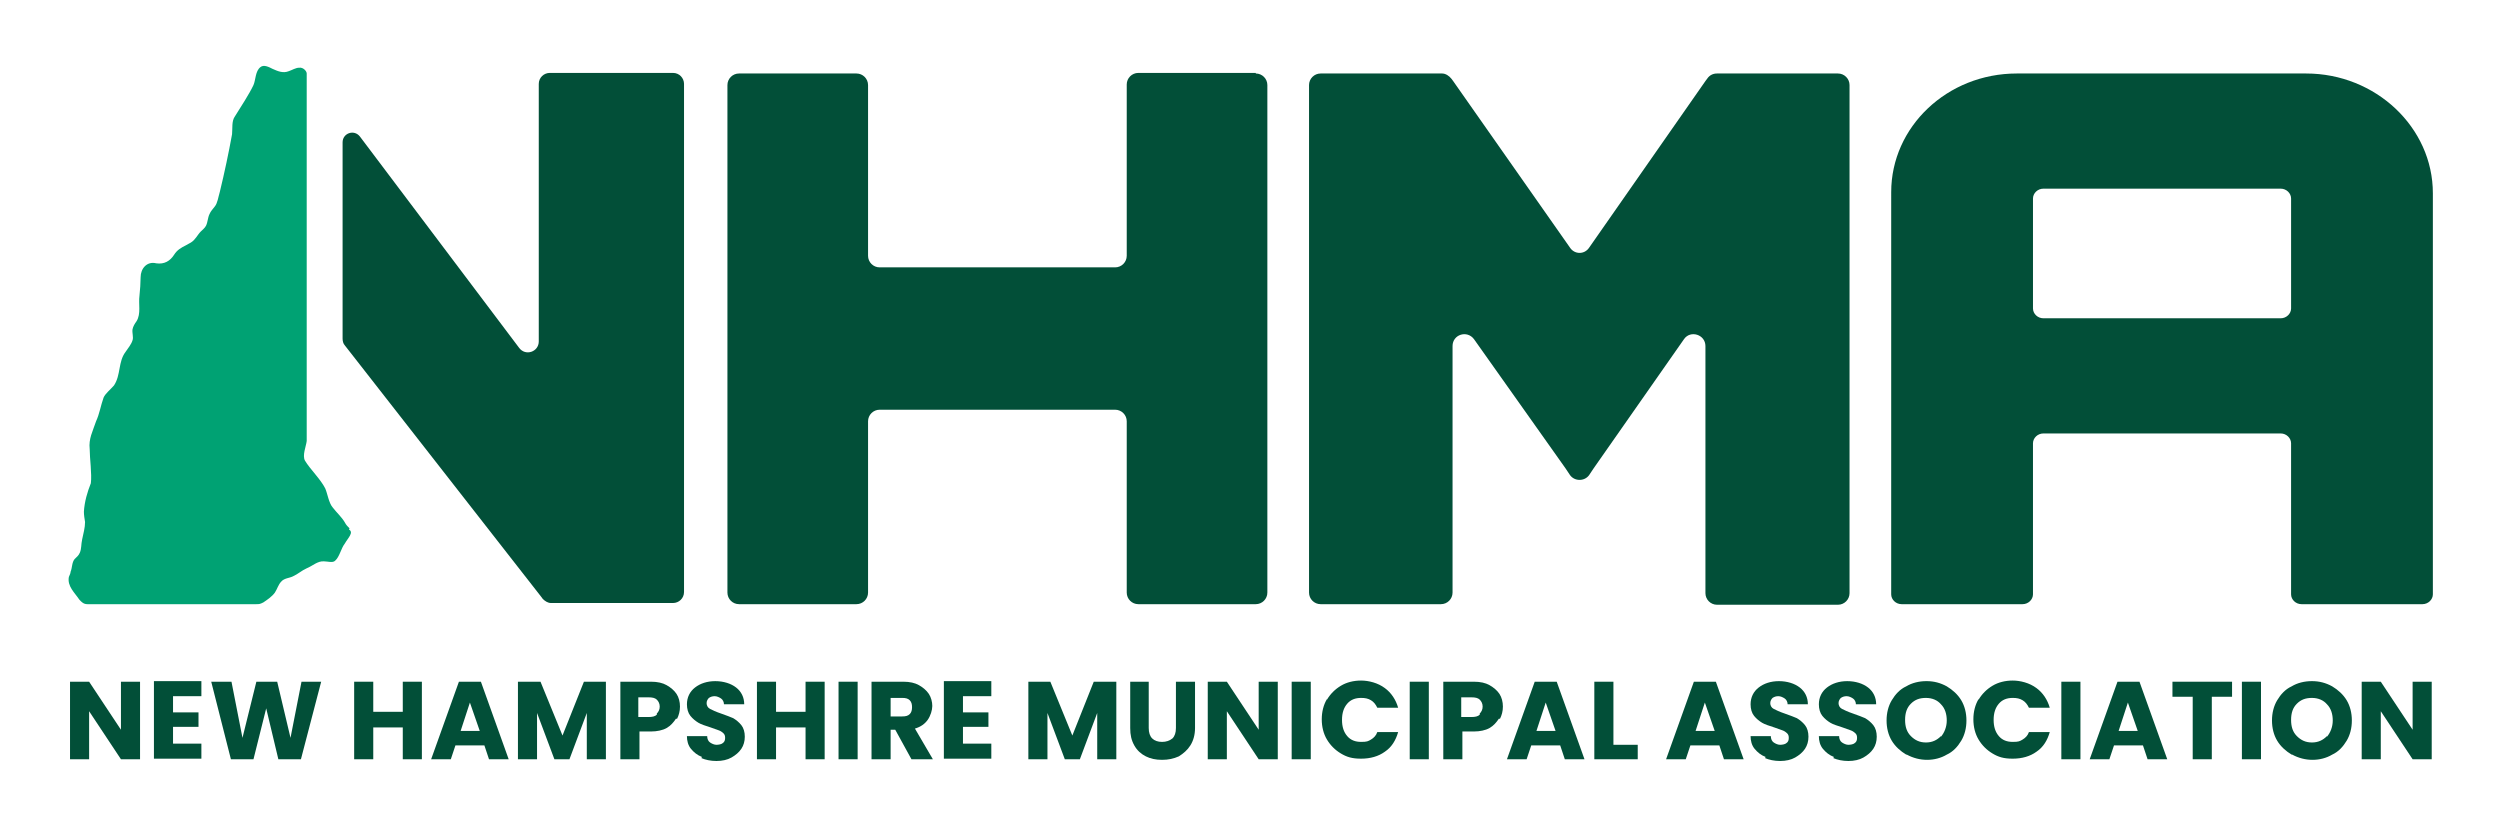
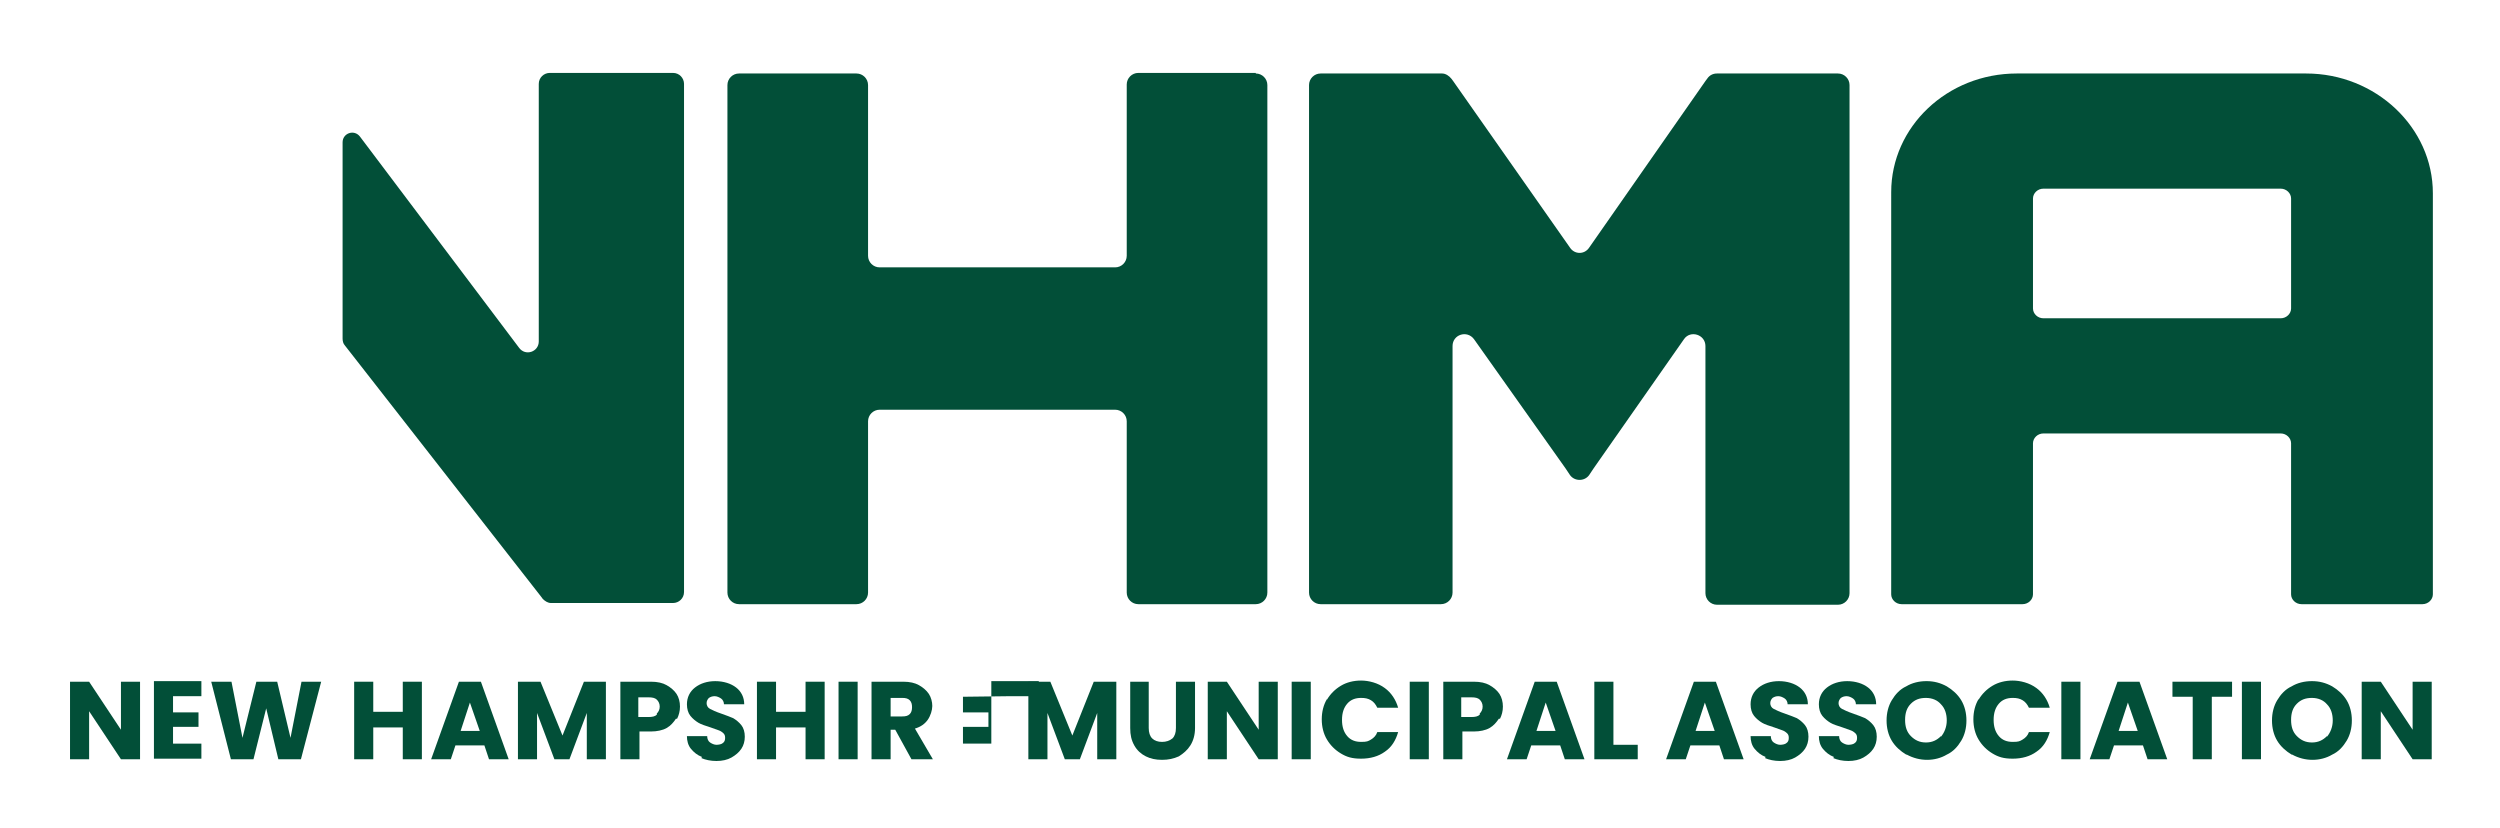
<svg xmlns="http://www.w3.org/2000/svg" id="Layer_1" version="1.1" viewBox="0 0 432 143">
  <defs>
    <style>
      .st0 {
        fill: #00a273;
      }

      .st1 {
        fill: #024f38;
      }
    </style>
  </defs>
  <path class="st1" d="M398.5,12.7c12,0,21.9,9.3,21.9,20.7v69.3c0,.9-.8,1.7-1.8,1.7h-20.9c-1,0-1.8-.8-1.8-1.7v-26.1c0-.9-.8-1.7-1.8-1.7h-41c-1,0-1.8.8-1.8,1.7v26.1c0,.9-.8,1.7-1.8,1.7h-20.9c-1,0-1.8-.8-1.8-1.7V33.2c0-11.3,9.7-20.5,21.7-20.5h49.9ZM395.9,53.3v-19c0-.9-.8-1.7-1.8-1.7h-41c-1,0-1.8.8-1.8,1.7v19c0,.9.8,1.7,1.8,1.7h41c1,0,1.8-.8,1.8-1.7Z" />
  <path class="st1" d="M116.3,12.6h-21.3c-1,0-1.9.8-1.9,1.9v44.5c0,1.8-2.3,2.6-3.4,1.1l-27.5-36.5c-1-1.3-3-.6-3,1v33.9c0,.4.1.9.4,1.2l33.9,43.4h0c0,0,.3.4.3.4.4.4.9.7,1.4.7h21.1c1,0,1.9-.8,1.9-1.9V14.5c0-1-.8-1.9-1.9-1.9Z" />
-   <path class="st0" d="M60.4,91.3c-.3-.3-.6-.6-.8-1-.5-.9-1.5-1.8-2.1-2.6-.7-.8-.9-2.4-1.3-3.3-.8-1.6-2.6-3.3-3.5-4.8-.5-.9.2-2.5.3-3.4,0-6.7,0-16.2,0-25.6,0-16.9,0-36.3,0-37.9,0-.4-.6-1.1-1.3-1-.6,0-1.2.4-1.8.6-1,.4-1.9,0-2.8-.4-.6-.3-1.5-.8-2.1-.3-.9.7-.8,2.2-1.2,3.1-.7,1.5-2.2,3.8-3.2,5.4-.6.8-.4,2.1-.5,3.1-.6,3.3-1.3,6.6-2.1,9.9-.3,1-.4,2-.9,2.6-.3.4-.7.8-.9,1.3-.3.6-.3,1.4-.6,2-.2.4-.6.7-.9,1-.6.6-.9,1.4-1.7,1.9-.3.2-.6.3-.9.5-.8.4-1.5.8-2,1.6-.7,1.1-1.7,1.7-3.1,1.5-1.6-.4-2.7.9-2.7,2.4,0,.8-.1,2.4-.2,3.2-.2,1.4.3,3.1-.5,4.4-.3.4-.6.9-.7,1.4-.1.6.2,1.4,0,1.9-.2.7-.8,1.4-1.2,2-1.3,1.7-.8,4-2,5.8-.6.7-1.5,1.4-1.8,2.1-.5,1.4-.7,2.8-1.3,4.1-.6,1.8-1.3,3-1.1,4.8,0,1.6.4,4.3.2,5.9-.6,1.5-1.1,3.2-1.2,4.9,0,.6.1,1.2.2,1.8,0,1-.3,2-.5,3-.2.9-.1,1.6-.4,2.3-.2.5-.6.8-.9,1.1-.5.6-.4,1.5-.7,2.2,0,.3-.2.6-.3.9-.3,1.6,1,2.7,1.8,3.9.8.9,1.1.8,2,.8,3.2,0,6.9,0,10.1,0,1.9,0,14.4,0,18.4,0,.6,0,.7,0,1.3-.3.6-.4,1.5-1,2-1.7.4-.6.6-1.4,1.1-1.9.5-.6,1.4-.6,2-.9.9-.4,1.5-1,2.4-1.4,1-.4,1.9-1.3,3-1.2.6,0,1.5.3,1.9-.1.8-.7,1-2.1,1.7-3,.5-.9,1.6-1.9.7-2.4h0Z" />
  <path class="st1" d="M217,12.6h-20.3c-1.1,0-2,.9-2,2v29.6c0,1.1-.9,2-2,2h-40.7c-1.1,0-2-.9-2-2V14.7c0-1.1-.9-2-2-2h-20.3c-1.1,0-2,.9-2,2v87.7c0,1.1.9,2,2,2h20.3c1.1,0,2-.9,2-2v-29.6c0-1.1.9-2,2-2h40.7c1.1,0,2,.9,2,2v29.6c0,1.1.9,2,2,2h20.3c1.1,0,2-.9,2-2V14.7c0-1.1-.9-2-2-2Z" />
  <path class="st1" d="M317.8,12.7h-21.1c-.7,0-1.3.3-1.7.9l-.3.4-20.1,28.8c-.8,1.2-2.5,1.2-3.3,0l-20.2-28.8-.3-.4c-.4-.5-1-.9-1.6-.9h-21c-1.1,0-2,.9-2,2v87.7c0,1.1.9,2,2,2h20.8c1.1,0,2-.9,2-2v-42.6c0-2,2.5-2.8,3.7-1.2l15.8,22.3.8,1.2c.8,1.1,2.5,1.1,3.3,0l.8-1.2,15.6-22.3c1.1-1.6,3.7-.8,3.7,1.2v42.7c0,1.1.9,2,2,2h20.9c1.1,0,2-.9,2-2V14.7c0-1.1-.9-2-2-2Z" />
  <g>
    <path class="st1" d="M24.2,131.2h-3.3l-5.5-8.3v8.3h-3.3v-13.4h3.3l5.5,8.3v-8.3h3.3v13.4Z" />
    <path class="st1" d="M29.9,120.4v2.7h4.4v2.5h-4.4v2.9h4.9v2.6h-8.2v-13.4h8.2v2.6h-4.9Z" />
    <path class="st1" d="M55.5,117.8l-3.5,13.4h-3.9l-2.1-8.8-2.2,8.8h-3.9l-3.4-13.4h3.5l1.9,9.7,2.4-9.7h3.6l2.3,9.7,1.9-9.7h3.5Z" />
    <path class="st1" d="M72.9,117.8v13.4h-3.3v-5.5h-5.1v5.5h-3.3v-13.4h3.3v5.2h5.1v-5.2h3.3Z" />
    <path class="st1" d="M83.7,128.8h-5l-.8,2.4h-3.4l4.8-13.4h3.8l4.8,13.4h-3.4l-.8-2.4ZM82.9,126.3l-1.7-4.9-1.6,4.9h3.3Z" />
    <path class="st1" d="M104.7,117.8v13.4h-3.3v-8l-3,8h-2.6l-3-8v8h-3.3v-13.4h3.9l3.8,9.3,3.7-9.3h3.8Z" />
    <path class="st1" d="M116.8,124.2c-.4.6-.9,1.2-1.6,1.6-.7.4-1.7.6-2.7.6h-2v4.8h-3.3v-13.4h5.3c1.1,0,2,.2,2.7.6.7.4,1.3.9,1.7,1.5.4.6.6,1.4.6,2.2s-.2,1.5-.5,2.1ZM113.5,123.3c.3-.3.5-.7.5-1.2s-.2-.9-.5-1.2c-.3-.3-.8-.4-1.4-.4h-1.8v3.4h1.8c.6,0,1.1-.1,1.4-.4Z" />
    <path class="st1" d="M121.3,130.8c-.8-.3-1.4-.8-1.9-1.4-.5-.6-.7-1.4-.7-2.2h3.5c0,.5.2.9.5,1.1s.7.4,1.1.4.9-.1,1.1-.3c.3-.2.4-.5.4-.9s-.1-.6-.3-.8c-.2-.2-.5-.4-.8-.5-.3-.1-.8-.3-1.4-.5-.9-.3-1.6-.5-2.1-.8-.5-.3-1-.7-1.4-1.2-.4-.5-.6-1.2-.6-2,0-1.2.5-2.2,1.4-2.9s2.1-1.1,3.5-1.1,2.7.4,3.6,1.1,1.4,1.7,1.4,2.9h-3.5c0-.4-.2-.8-.5-1-.3-.2-.7-.4-1.1-.4s-.7.1-1,.3c-.2.2-.4.5-.4.9s.2.8.6,1c.4.2,1,.5,1.9.8.9.3,1.6.6,2.1.8.5.3,1,.7,1.4,1.2s.6,1.2.6,2-.2,1.5-.6,2.1c-.4.6-1,1.1-1.7,1.5-.7.4-1.6.6-2.6.6s-1.9-.2-2.6-.5Z" />
    <path class="st1" d="M142.5,117.8v13.4h-3.3v-5.5h-5.1v5.5h-3.3v-13.4h3.3v5.2h5.1v-5.2h3.3Z" />
    <path class="st1" d="M148.2,117.8v13.4h-3.3v-13.4h3.3Z" />
    <path class="st1" d="M157.5,131.2l-2.8-5.1h-.8v5.1h-3.3v-13.4h5.5c1.1,0,2,.2,2.7.6.7.4,1.3.9,1.7,1.5.4.6.6,1.4.6,2.1s-.3,1.7-.8,2.4-1.2,1.2-2.2,1.5l3.1,5.3h-3.7ZM153.9,123.8h2c.6,0,1-.1,1.3-.4.3-.3.4-.7.4-1.2s-.1-.9-.4-1.2c-.3-.3-.7-.4-1.3-.4h-2v3.3Z" />
-     <path class="st1" d="M166.4,120.4v2.7h4.4v2.5h-4.4v2.9h4.9v2.6h-8.2v-13.4h8.2v2.6h-4.9Z" />
+     <path class="st1" d="M166.4,120.4v2.7h4.4v2.5h-4.4v2.9h4.9v2.6v-13.4h8.2v2.6h-4.9Z" />
    <path class="st1" d="M192.9,117.8v13.4h-3.3v-8l-3,8h-2.6l-3-8v8h-3.3v-13.4h3.8l3.8,9.3,3.7-9.3h3.8Z" />
    <path class="st1" d="M198.5,117.8v8c0,.8.2,1.4.6,1.8.4.4,1,.6,1.7.6s1.3-.2,1.8-.6c.4-.4.6-1,.6-1.8v-8h3.3v8c0,1.2-.3,2.2-.8,3s-1.2,1.4-2,1.9c-.9.4-1.8.6-2.9.6s-2-.2-2.8-.6c-.8-.4-1.5-1-2-1.9s-.7-1.8-.7-3v-8h3.3Z" />
    <path class="st1" d="M220.8,131.2h-3.3l-5.5-8.3v8.3h-3.3v-13.4h3.3l5.5,8.3v-8.3h3.3v13.4Z" />
    <path class="st1" d="M226.5,117.8v13.4h-3.3v-13.4h3.3Z" />
    <path class="st1" d="M229.3,120.9c.6-1,1.4-1.8,2.4-2.4,1-.6,2.2-.9,3.5-.9s2.9.4,4.1,1.3c1.1.8,1.9,2,2.3,3.4h-3.6c-.3-.6-.6-1-1.1-1.3-.5-.3-1-.4-1.7-.4-1,0-1.8.3-2.4,1-.6.7-.9,1.6-.9,2.8s.3,2.1.9,2.8c.6.7,1.4,1,2.4,1s1.2-.1,1.7-.4.9-.7,1.1-1.3h3.6c-.4,1.4-1.1,2.6-2.3,3.4-1.1.8-2.5,1.2-4.1,1.2s-2.5-.3-3.5-.9c-1-.6-1.8-1.4-2.4-2.4-.6-1-.9-2.2-.9-3.5s.3-2.5.9-3.5Z" />
    <path class="st1" d="M246.9,117.8v13.4h-3.3v-13.4h3.3Z" />
    <path class="st1" d="M259,124.2c-.4.6-.9,1.2-1.6,1.6-.7.4-1.7.6-2.7.6h-2v4.8h-3.3v-13.4h5.3c1.1,0,2,.2,2.7.6.7.4,1.3.9,1.7,1.5.4.6.6,1.4.6,2.2s-.2,1.5-.5,2.1ZM255.7,123.3c.3-.3.5-.7.5-1.2s-.2-.9-.5-1.2c-.3-.3-.8-.4-1.4-.4h-1.8v3.4h1.8c.6,0,1.1-.1,1.4-.4Z" />
    <path class="st1" d="M269.6,128.8h-5l-.8,2.4h-3.4l4.8-13.4h3.8l4.8,13.4h-3.4l-.8-2.4ZM268.8,126.3l-1.7-4.9-1.6,4.9h3.3Z" />
    <path class="st1" d="M278.7,128.7h4.3v2.5h-7.5v-13.4h3.3v10.9Z" />
    <path class="st1" d="M297.1,128.8h-5l-.8,2.4h-3.4l4.8-13.4h3.8l4.8,13.4h-3.4l-.8-2.4ZM296.3,126.3l-1.7-4.9-1.6,4.9h3.3Z" />
    <path class="st1" d="M305.1,130.8c-.8-.3-1.4-.8-1.9-1.4-.5-.6-.7-1.4-.7-2.2h3.5c0,.5.2.9.5,1.1s.7.4,1.1.4.9-.1,1.1-.3c.3-.2.4-.5.4-.9s-.1-.6-.3-.8c-.2-.2-.5-.4-.8-.5s-.8-.3-1.4-.5c-.9-.3-1.6-.5-2.1-.8-.5-.3-1-.7-1.4-1.2-.4-.5-.6-1.2-.6-2,0-1.2.5-2.2,1.4-2.9.9-.7,2.1-1.1,3.5-1.1s2.7.4,3.6,1.1c.9.7,1.4,1.7,1.4,2.9h-3.5c0-.4-.2-.8-.5-1s-.7-.4-1.1-.4-.7.1-1,.3c-.2.2-.4.5-.4.9s.2.8.6,1c.4.2,1,.5,1.9.8.9.3,1.6.6,2.1.8.5.3,1,.7,1.4,1.2.4.5.6,1.2.6,2s-.2,1.5-.6,2.1c-.4.6-1,1.1-1.7,1.5s-1.6.6-2.6.6-1.9-.2-2.6-.5Z" />
    <path class="st1" d="M316.9,130.8c-.8-.3-1.4-.8-1.9-1.4-.5-.6-.7-1.4-.7-2.2h3.5c0,.5.2.9.5,1.1s.7.4,1.1.4.9-.1,1.1-.3c.3-.2.4-.5.4-.9s-.1-.6-.3-.8c-.2-.2-.5-.4-.8-.5s-.8-.3-1.4-.5c-.9-.3-1.6-.5-2.1-.8-.5-.3-1-.7-1.4-1.2-.4-.5-.6-1.2-.6-2,0-1.2.5-2.2,1.4-2.9.9-.7,2.1-1.1,3.5-1.1s2.7.4,3.6,1.1c.9.7,1.4,1.7,1.4,2.9h-3.5c0-.4-.2-.8-.5-1s-.7-.4-1.1-.4-.7.1-1,.3c-.2.2-.4.5-.4.9s.2.8.6,1c.4.2,1,.5,1.9.8.9.3,1.6.6,2.1.8.5.3,1,.7,1.4,1.2.4.5.6,1.2.6,2s-.2,1.5-.6,2.1c-.4.6-1,1.1-1.7,1.5s-1.6.6-2.6.6-1.9-.2-2.6-.5Z" />
    <path class="st1" d="M329.4,130.4c-1-.6-1.9-1.4-2.5-2.4-.6-1-.9-2.2-.9-3.5s.3-2.5.9-3.5,1.4-1.9,2.5-2.4c1-.6,2.2-.9,3.5-.9s2.4.3,3.5.9c1,.6,1.9,1.4,2.5,2.4.6,1,.9,2.2.9,3.5s-.3,2.5-.9,3.5c-.6,1-1.4,1.9-2.5,2.4-1,.6-2.2.9-3.4.9s-2.4-.3-3.5-.9ZM335.4,127.3c.6-.7,1-1.7,1-2.8s-.3-2.1-1-2.8c-.6-.7-1.5-1.1-2.6-1.1s-1.9.3-2.6,1-1,1.6-1,2.8.3,2.1,1,2.8,1.5,1.1,2.6,1.1,1.9-.4,2.6-1.1Z" />
    <path class="st1" d="M341.9,120.9c.6-1,1.4-1.8,2.4-2.4,1-.6,2.2-.9,3.5-.9s2.9.4,4.1,1.3c1.1.8,1.9,2,2.3,3.4h-3.6c-.3-.6-.6-1-1.1-1.3-.5-.3-1-.4-1.7-.4-1,0-1.8.3-2.4,1-.6.7-.9,1.6-.9,2.8s.3,2.1.9,2.8c.6.7,1.4,1,2.4,1s1.2-.1,1.7-.4c.5-.3.9-.7,1.1-1.3h3.6c-.4,1.4-1.1,2.6-2.3,3.4-1.1.8-2.5,1.2-4.1,1.2s-2.5-.3-3.5-.9c-1-.6-1.8-1.4-2.4-2.4-.6-1-.9-2.2-.9-3.5s.3-2.5.9-3.5Z" />
    <path class="st1" d="M359.5,117.8v13.4h-3.3v-13.4h3.3Z" />
    <path class="st1" d="M370.3,128.8h-5l-.8,2.4h-3.4l4.8-13.4h3.8l4.8,13.4h-3.4l-.8-2.4ZM369.4,126.3l-1.7-4.9-1.6,4.9h3.3Z" />
    <path class="st1" d="M385.7,117.8v2.6h-3.5v10.8h-3.3v-10.8h-3.5v-2.6h10.3Z" />
    <path class="st1" d="M390.7,117.8v13.4h-3.3v-13.4h3.3Z" />
    <path class="st1" d="M396,130.4c-1-.6-1.9-1.4-2.5-2.4-.6-1-.9-2.2-.9-3.5s.3-2.5.9-3.5,1.4-1.9,2.5-2.4c1-.6,2.2-.9,3.5-.9s2.4.3,3.5.9c1,.6,1.9,1.4,2.5,2.4.6,1,.9,2.2.9,3.5s-.3,2.5-.9,3.5c-.6,1-1.4,1.9-2.5,2.4-1,.6-2.2.9-3.4.9s-2.4-.3-3.5-.9ZM402.1,127.3c.6-.7,1-1.7,1-2.8s-.3-2.1-1-2.8c-.6-.7-1.5-1.1-2.6-1.1s-1.9.3-2.6,1-1,1.6-1,2.8.3,2.1,1,2.8,1.5,1.1,2.6,1.1,1.9-.4,2.6-1.1Z" />
    <path class="st1" d="M420.2,131.2h-3.3l-5.5-8.3v8.3h-3.3v-13.4h3.3l5.5,8.3v-8.3h3.3v13.4Z" />
  </g>
</svg>